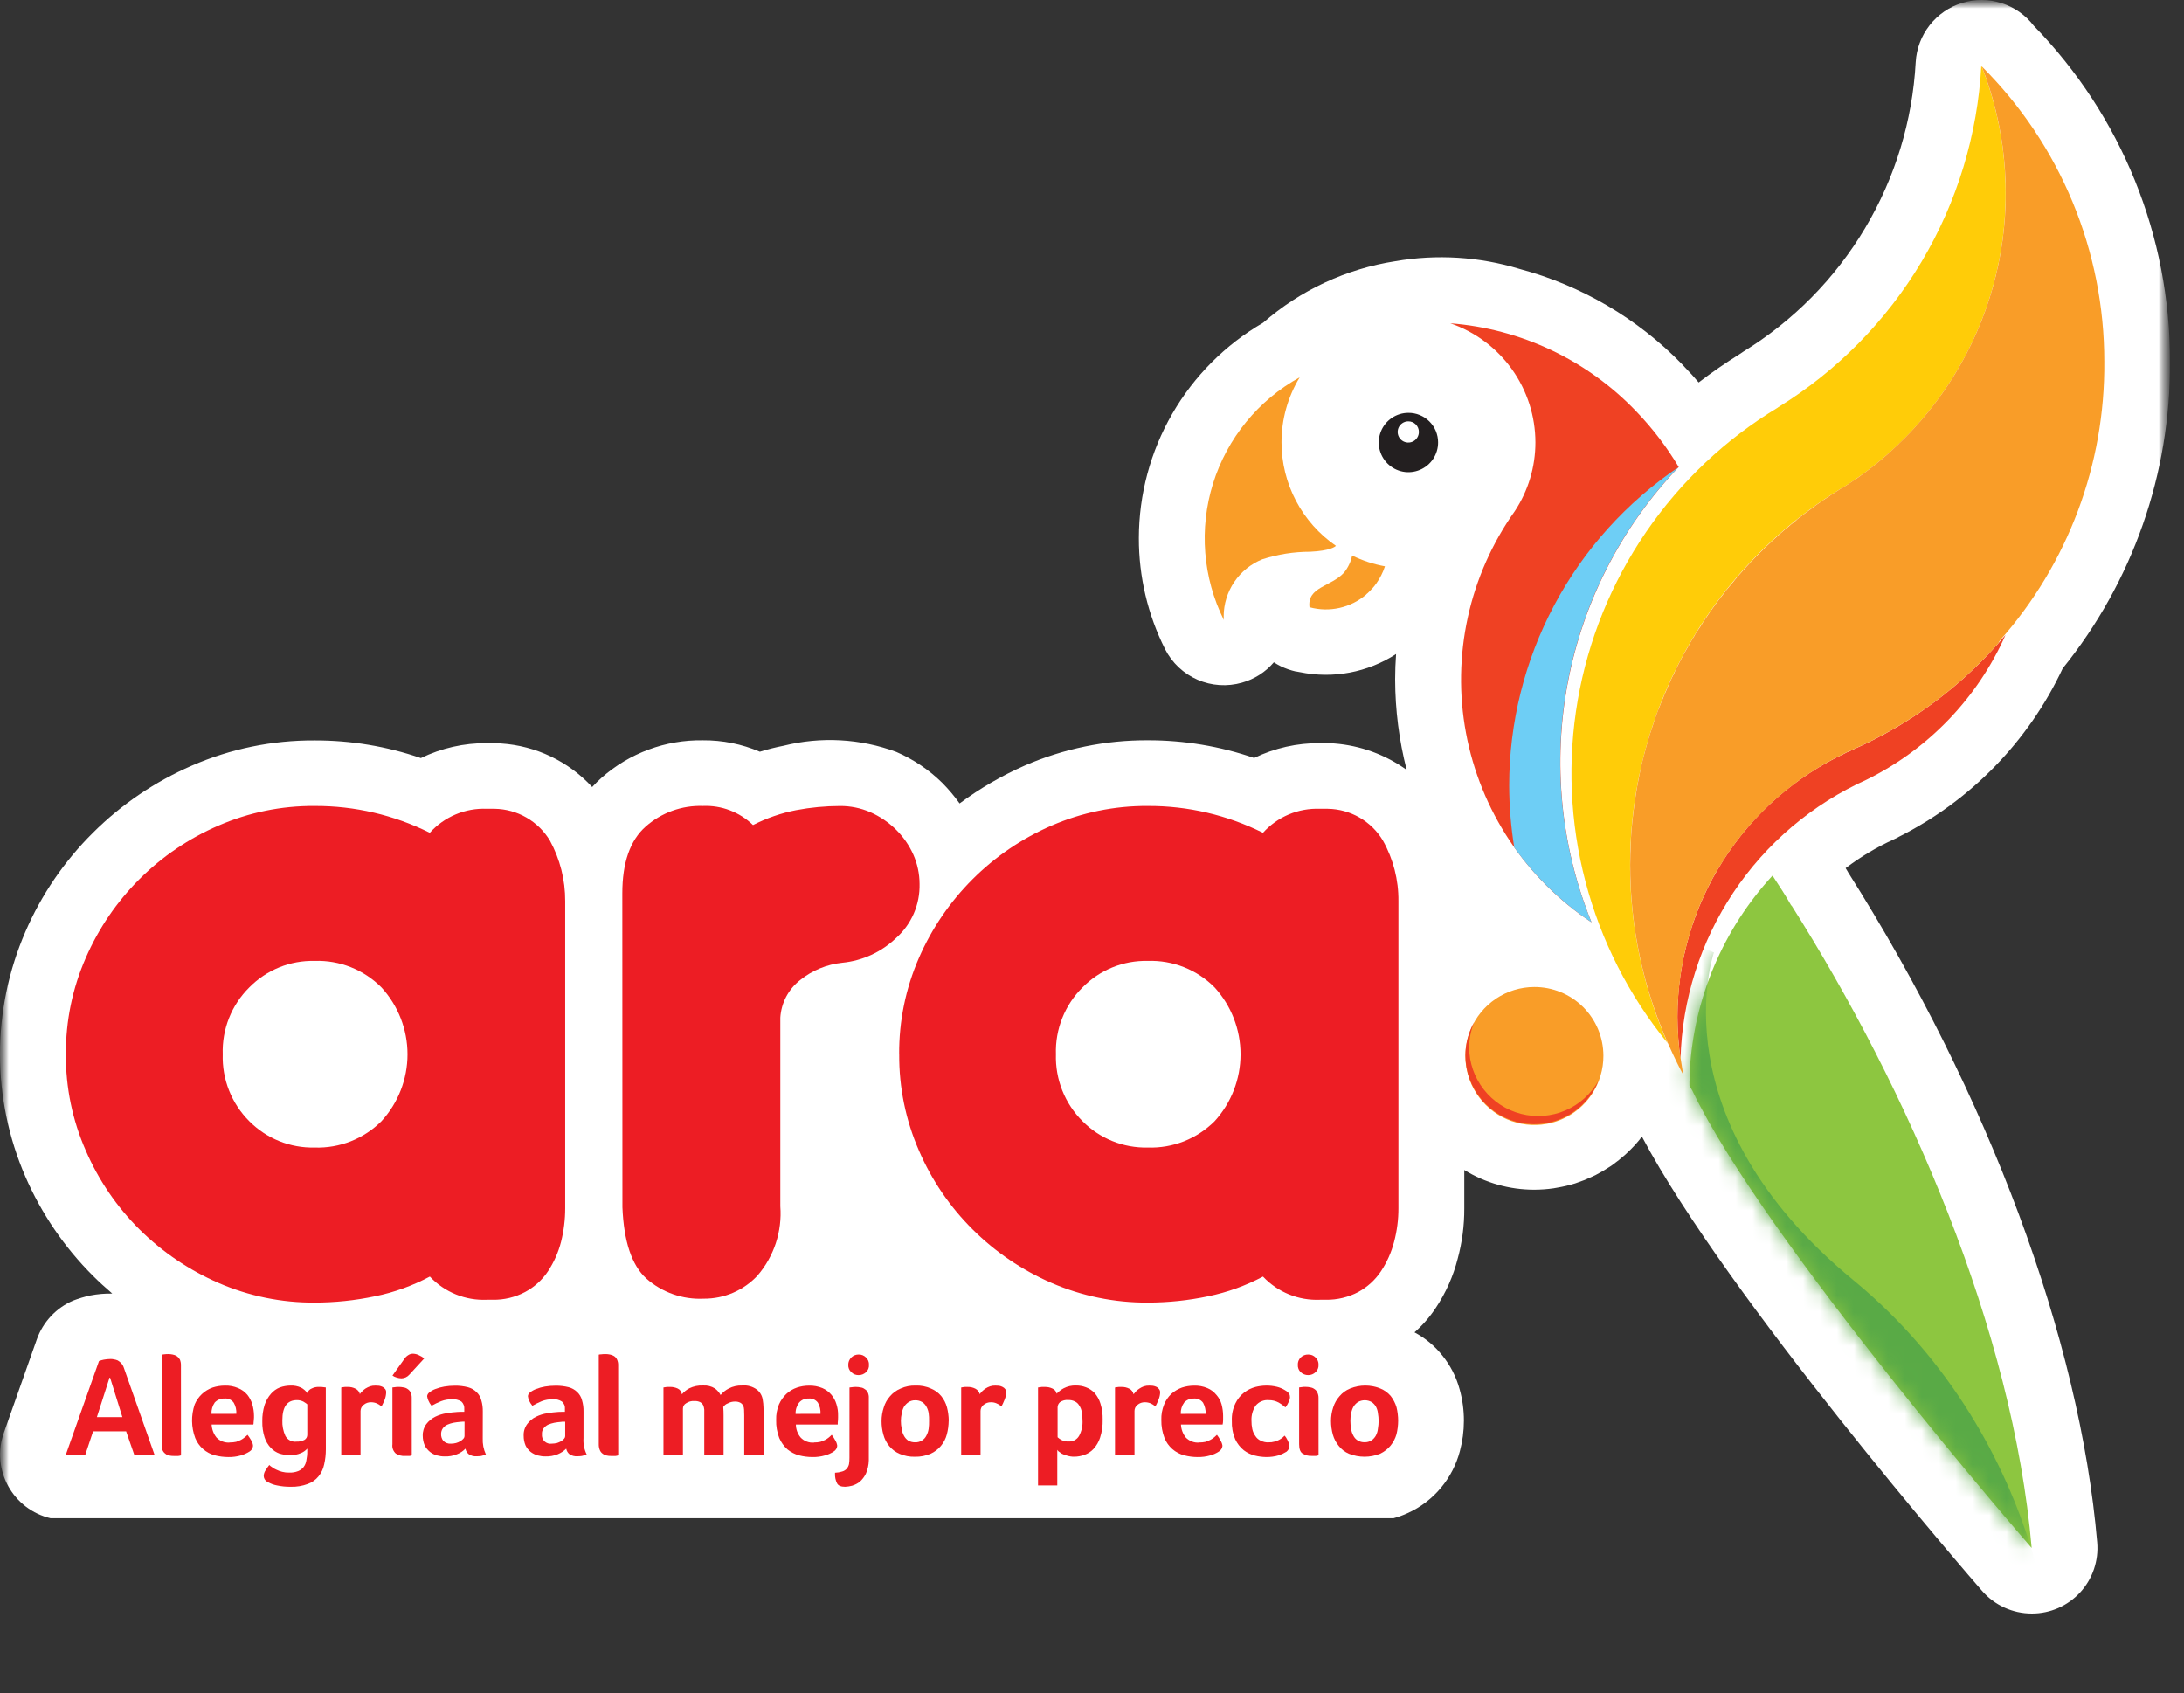
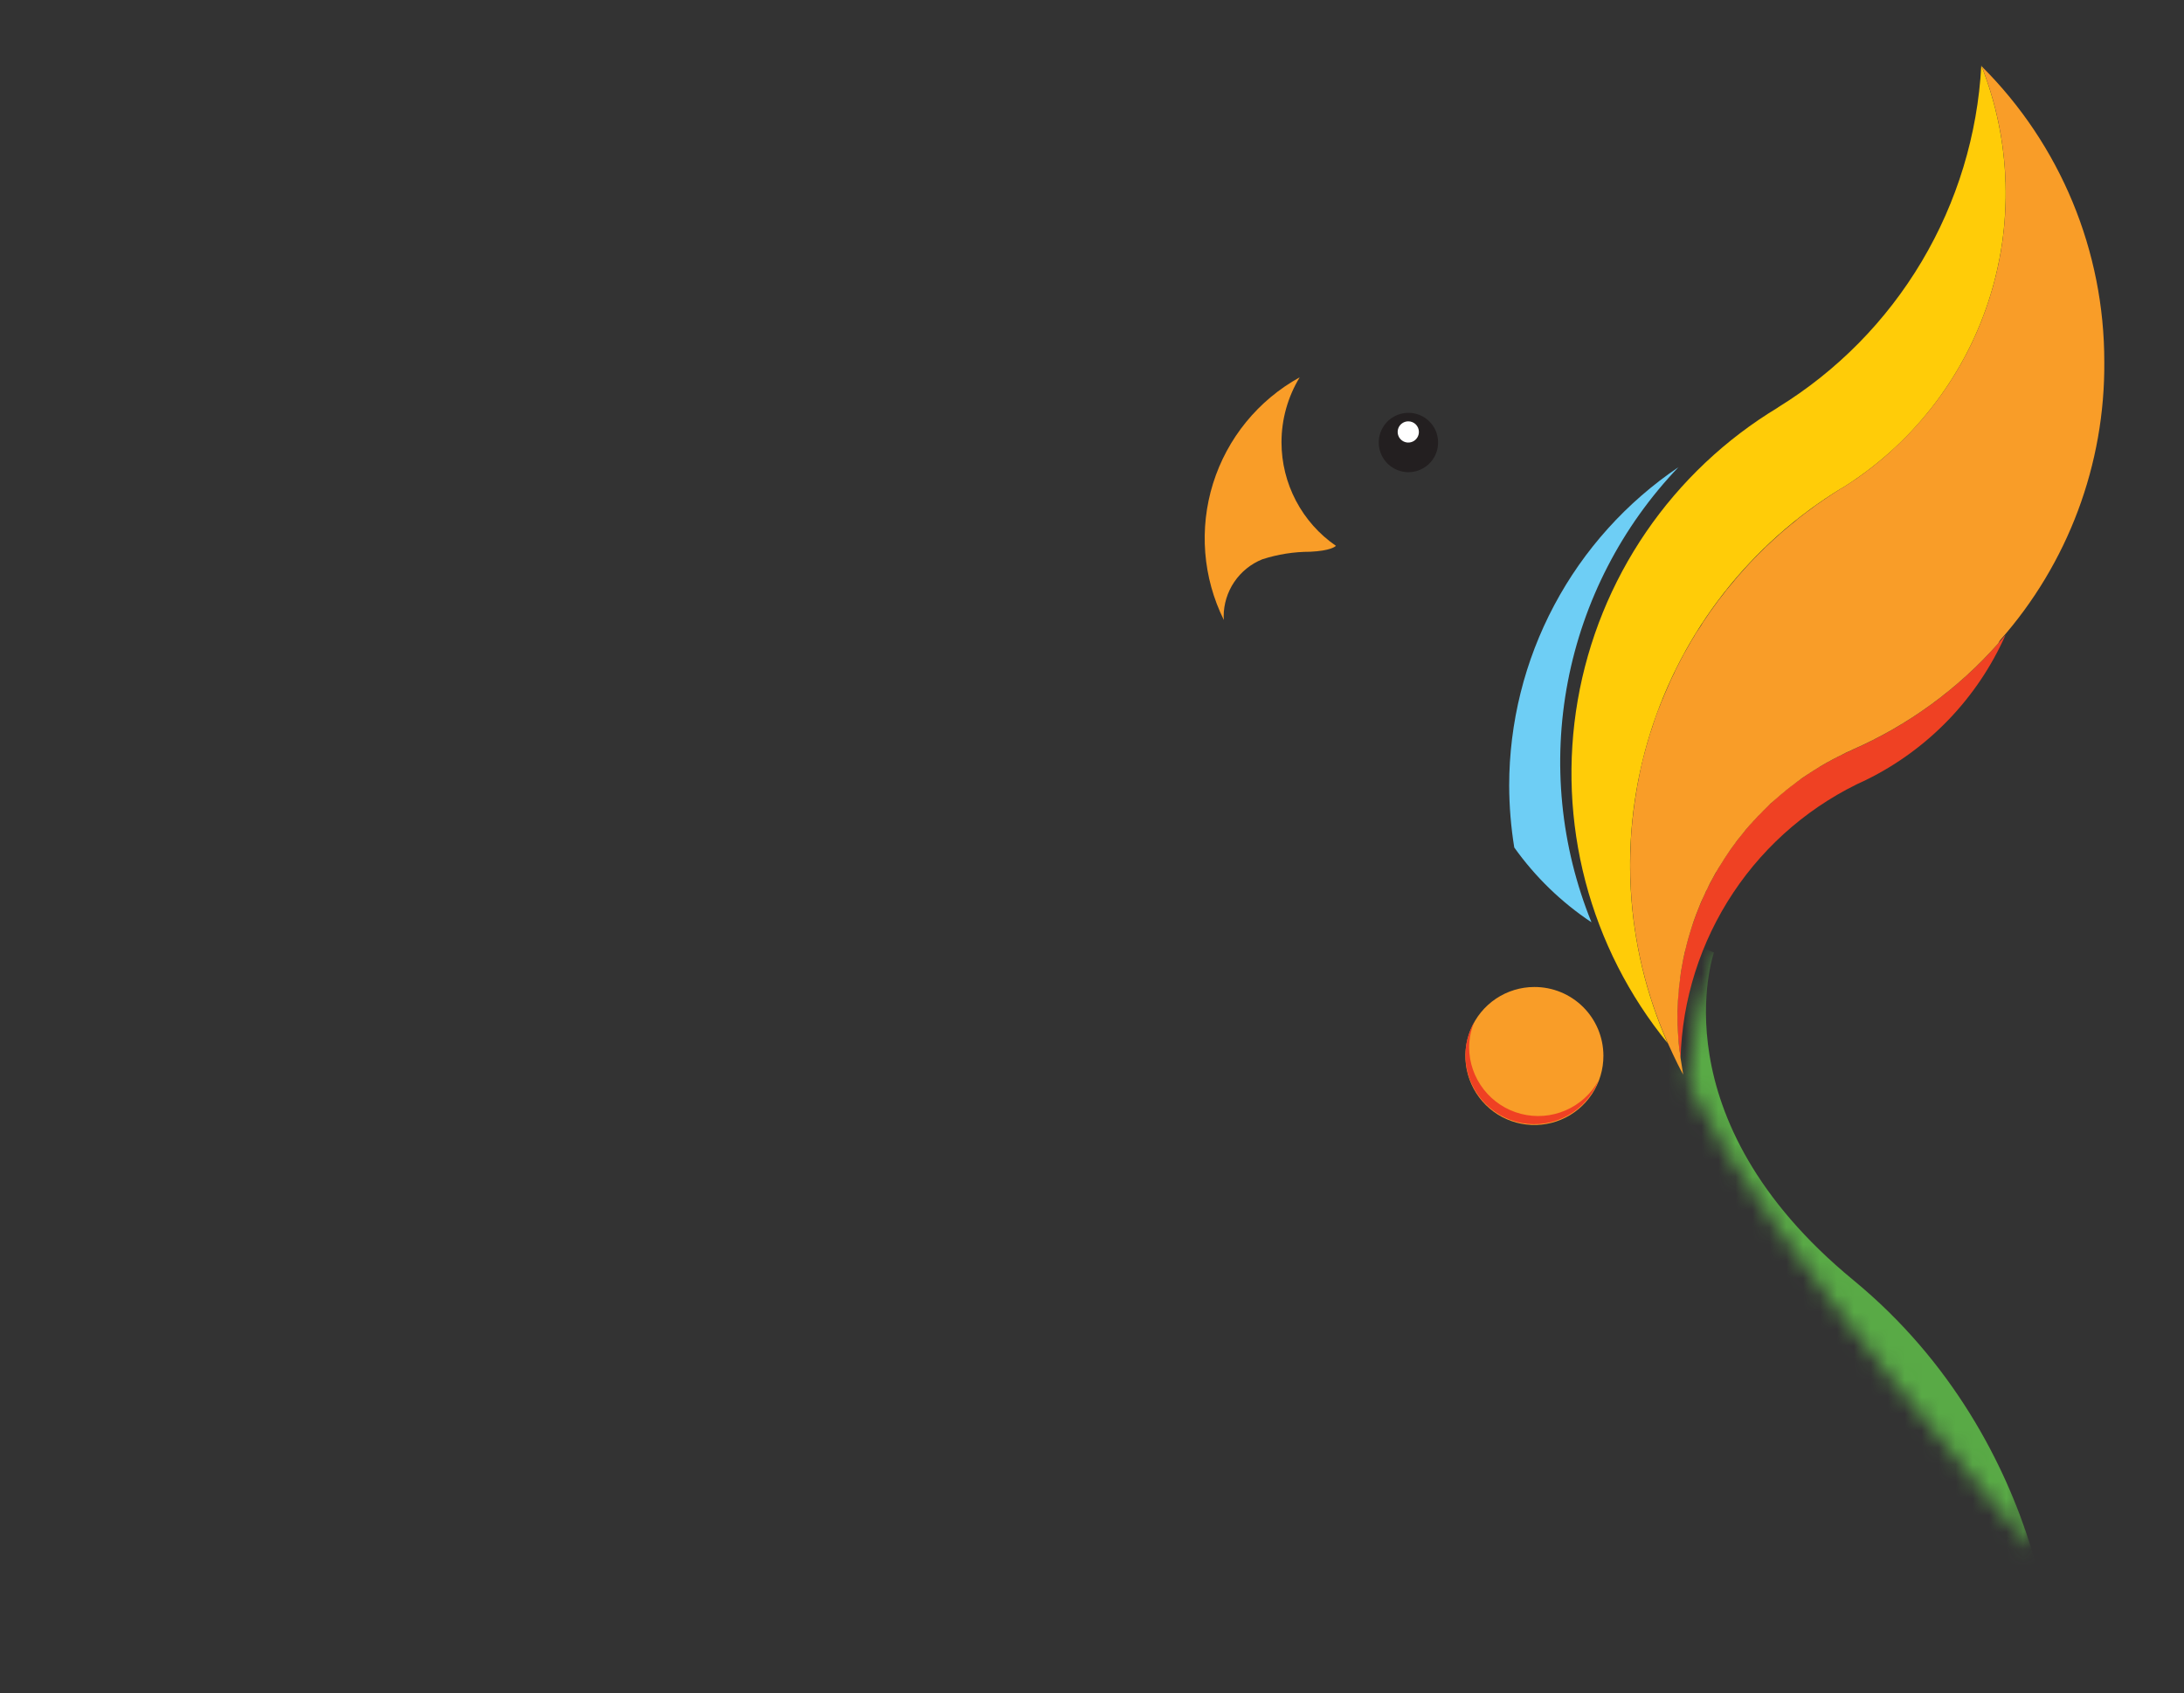
<svg xmlns="http://www.w3.org/2000/svg" width="129" height="100" viewBox="0 0 129 100" fill="none">
  <rect x="0" y="0" width="129" height="100" fill="#333333" stroke="none" />
  <g clip-path="url(#clip0_945_7978)">
    <mask id="mask0_945_7978" style="mask-type:luminance" maskUnits="userSpaceOnUse" x="0" y="0" width="129" height="100">
      <path d="M128.169 0H0V100H128.169V0Z" fill="white" />
    </mask>
    <g mask="url(#mask0_945_7978)">
      <mask id="mask1_945_7978" style="mask-type:luminance" maskUnits="userSpaceOnUse" x="0" y="0" width="129" height="100">
-         <path d="M128.169 0H0V100H128.169V0Z" fill="white" />
-       </mask>
+         </mask>
      <g mask="url(#mask1_945_7978)">
        <path d="M109.142 51.49C109.098 51.422 109.051 51.348 109.013 51.278C109.898 50.608 110.853 50.038 111.862 49.577C111.967 49.533 112.068 49.481 112.165 49.423C116.41 47.285 119.815 43.785 121.834 39.482C125.974 34.357 128.213 27.957 128.17 21.37C128.191 13.957 125.304 6.831 120.128 1.524C119.645 0.894 118.98 0.426 118.224 0.185C117.467 -0.057 116.654 -0.062 115.895 0.172C115.136 0.405 114.466 0.866 113.976 1.491C113.486 2.116 113.199 2.876 113.153 3.669C112.964 7.131 111.939 10.496 110.164 13.475C108.39 16.454 105.92 18.958 102.965 20.773C102.899 20.817 102.826 20.864 102.764 20.909C101.918 21.437 101.11 21.995 100.333 22.591C100.078 22.287 99.806 21.986 99.504 21.679C99.457 21.622 99.407 21.567 99.354 21.515C96.716 18.803 93.393 16.855 89.737 15.88C87.368 15.161 84.864 15.006 82.424 15.427C79.525 15.874 76.813 17.135 74.604 19.065C72.376 20.358 70.525 22.213 69.238 24.445C67.951 26.676 67.271 29.206 67.267 31.783C67.263 34.063 67.795 36.312 68.819 38.35C69.23 39.154 69.907 39.79 70.735 40.15C71.563 40.51 72.491 40.57 73.359 40.322C74.092 40.118 74.748 39.699 75.241 39.12C75.372 39.205 75.507 39.282 75.647 39.352C75.93 39.488 76.228 39.592 76.534 39.662V39.657C76.617 39.674 76.699 39.687 76.772 39.7C78.734 40.106 80.778 39.722 82.46 38.632C82.424 39.133 82.405 39.63 82.405 40.136C82.409 41.937 82.638 43.731 83.086 45.476C81.832 44.574 80.354 44.034 78.814 43.915C78.69 43.903 78.566 43.896 78.441 43.896H77.971C76.622 43.883 75.29 44.182 74.076 44.77C72.056 44.075 69.934 43.722 67.797 43.726C65.299 43.713 62.824 44.221 60.532 45.217C59.168 45.817 57.876 46.569 56.68 47.457C56.373 47.028 56.032 46.624 55.661 46.248C54.876 45.473 53.954 44.851 52.941 44.413C50.81 43.624 48.491 43.497 46.286 44.048C45.812 44.14 45.343 44.258 44.882 44.402C43.817 43.947 42.67 43.717 41.513 43.727C39.314 43.693 37.181 44.481 35.533 45.938C35.338 46.111 35.153 46.295 34.977 46.488C33.581 44.971 31.655 44.05 29.598 43.915C29.473 43.903 29.343 43.896 29.218 43.896H28.757C27.407 43.885 26.073 44.187 24.859 44.777C22.84 44.081 20.72 43.729 18.585 43.734C16.088 43.72 13.616 44.228 11.328 45.225C9.153 46.169 7.174 47.512 5.494 49.185C3.8 50.863 2.444 52.85 1.499 55.039C0.51 57.321 0 59.782 0 62.269C0 64.756 0.51 67.217 1.499 69.499C2.446 71.682 3.797 73.666 5.481 75.348C5.851 75.72 6.243 76.071 6.631 76.407C6.196 76.399 5.761 76.436 5.334 76.518C4.99 76.593 4.652 76.694 4.323 76.82C3.827 77.033 3.38 77.346 3.011 77.74C2.642 78.133 2.358 78.598 2.177 79.107L0.227 84.634C0.046 85.146 -0.024 85.69 0.02 86.23C0.063 86.771 0.22 87.296 0.481 87.772C0.741 88.248 1.099 88.663 1.53 88.992C1.962 89.32 2.458 89.554 2.986 89.678H82.309C82.594 89.601 82.873 89.5 83.141 89.377C83.912 89.031 84.592 88.51 85.129 87.858C85.645 87.233 86.019 86.504 86.227 85.721C86.385 85.135 86.466 84.53 86.466 83.922C86.468 83.3 86.385 82.68 86.219 82.081C86.02 81.336 85.664 80.641 85.176 80.044C84.73 79.49 84.177 79.031 83.548 78.698C84.032 78.273 84.456 77.785 84.81 77.247C85.399 76.362 85.835 75.385 86.098 74.355C86.362 73.383 86.494 72.38 86.489 71.372V69.109C87.735 69.874 89.169 70.276 90.631 70.273C91.008 70.272 91.385 70.245 91.759 70.191C91.837 70.181 91.914 70.168 91.99 70.15C92.343 70.091 92.691 70.009 93.032 69.903L93.167 69.855C93.455 69.761 93.736 69.648 94.009 69.517C94.091 69.483 94.162 69.444 94.24 69.41C94.555 69.247 94.86 69.067 95.155 68.87C95.181 68.852 95.212 68.83 95.237 68.812C95.499 68.624 95.751 68.422 95.991 68.207C96.033 68.172 96.073 68.134 96.111 68.094C96.384 67.842 96.637 67.57 96.87 67.281C96.881 67.267 96.887 67.242 96.9 67.231C96.925 67.202 96.952 67.167 96.982 67.138C101.972 76.57 116.434 93.237 117.07 93.964C117.436 94.386 117.888 94.724 118.395 94.955C118.903 95.186 119.454 95.306 120.012 95.305C120.548 95.307 121.079 95.196 121.571 94.981C122.062 94.766 122.503 94.451 122.867 94.057C123.23 93.662 123.507 93.196 123.68 92.688C123.853 92.18 123.919 91.642 123.873 91.108C122.843 79.087 117.472 64.652 109.141 51.494" fill="white" />
        <path d="M3.893 62.274C3.879 60.316 4.278 58.377 5.064 56.584C6.587 53.077 9.389 50.281 12.9 48.767C14.694 47.987 16.631 47.592 18.587 47.606C20.946 47.596 23.275 48.139 25.386 49.191C25.81 48.72 26.332 48.349 26.916 48.104C27.499 47.859 28.13 47.746 28.762 47.773H29.219C29.877 47.783 30.522 47.961 31.093 48.289C31.663 48.617 32.141 49.085 32.48 49.649C33.079 50.747 33.39 51.979 33.384 53.23V71.369C33.385 72.039 33.302 72.706 33.137 73.356C32.979 73.973 32.718 74.559 32.367 75.091C32.025 75.603 31.562 76.022 31.019 76.313C30.429 76.626 29.769 76.784 29.102 76.772H28.765C28.137 76.8 27.51 76.693 26.927 76.456C26.344 76.22 25.82 75.86 25.389 75.402C24.372 75.944 23.282 76.337 22.153 76.566C20.98 76.814 19.784 76.938 18.585 76.939C16.63 76.951 14.694 76.555 12.901 75.776C11.167 75.021 9.587 73.952 8.242 72.621C6.895 71.282 5.817 69.698 5.064 67.955C4.278 66.165 3.878 64.229 3.891 62.274M13.156 62.274C13.133 63.005 13.26 63.733 13.53 64.413C13.8 65.093 14.206 65.71 14.725 66.227C15.228 66.735 15.831 67.135 16.495 67.403C17.159 67.67 17.87 67.799 18.586 67.782C19.315 67.807 20.041 67.681 20.719 67.414C21.398 67.146 22.014 66.742 22.53 66.227C23.52 65.149 24.07 63.738 24.07 62.275C24.07 60.811 23.52 59.401 22.53 58.323C22.015 57.804 21.4 57.398 20.721 57.128C20.043 56.859 19.316 56.732 18.586 56.757C17.869 56.74 17.157 56.87 16.493 57.139C15.829 57.409 15.227 57.812 14.725 58.323C14.205 58.837 13.797 59.454 13.527 60.134C13.257 60.814 13.131 61.543 13.156 62.274Z" fill="#ED1D24" />
        <path d="M36.758 52.776C36.758 50.955 37.214 49.64 38.137 48.823C39.066 48.001 40.273 47.566 41.512 47.605C42.057 47.582 42.601 47.669 43.111 47.863C43.621 48.057 44.086 48.353 44.477 48.733C45.281 48.321 46.138 48.026 47.025 47.854C47.881 47.692 48.751 47.61 49.623 47.608C50.232 47.605 50.836 47.728 51.395 47.968C51.96 48.215 52.475 48.563 52.915 48.995C53.347 49.419 53.697 49.921 53.945 50.474C54.186 51.019 54.312 51.608 54.315 52.204C54.33 52.809 54.213 53.409 53.972 53.964C53.73 54.519 53.371 55.014 52.918 55.415C52.054 56.239 50.939 56.75 49.751 56.866C48.84 56.961 47.976 57.316 47.262 57.889C46.92 58.155 46.639 58.49 46.437 58.872C46.235 59.255 46.117 59.676 46.09 60.108V71.25C46.146 71.988 46.056 72.73 45.824 73.433C45.592 74.136 45.224 74.786 44.74 75.347C44.335 75.78 43.844 76.124 43.299 76.359C42.754 76.593 42.166 76.712 41.572 76.708C40.327 76.769 39.107 76.342 38.173 75.516C37.307 74.724 36.846 73.316 36.764 71.308L36.758 52.776Z" fill="#ED1D24" />
        <path d="M53.11 62.274C53.096 60.316 53.494 58.378 54.276 56.584C55.801 53.08 58.6 50.286 62.107 48.767C63.903 47.989 65.841 47.593 67.797 47.606C70.157 47.596 72.486 48.139 74.598 49.191C75.021 48.721 75.542 48.351 76.124 48.106C76.706 47.861 77.335 47.748 77.966 47.773H78.431C79.088 47.783 79.732 47.961 80.301 48.289C80.87 48.617 81.346 49.085 81.683 49.649C82.296 50.742 82.612 51.977 82.599 53.23V71.369C82.601 72.04 82.514 72.707 82.342 73.356C82.181 73.972 81.92 74.559 81.568 75.091C81.228 75.6 80.769 76.02 80.231 76.313C79.641 76.624 78.983 76.782 78.316 76.772H77.967C77.34 76.799 76.715 76.691 76.134 76.454C75.552 76.218 75.029 75.859 74.599 75.402C73.582 75.943 72.493 76.335 71.366 76.566C70.191 76.814 68.993 76.938 67.793 76.939C65.836 76.95 63.899 76.554 62.104 75.776C60.37 75.023 58.792 73.953 57.452 72.621C56.104 71.284 55.026 69.7 54.276 67.955C53.495 66.164 53.098 64.228 53.113 62.274M62.369 62.274C62.347 63.005 62.475 63.733 62.745 64.413C63.016 65.093 63.422 65.71 63.941 66.227C64.444 66.735 65.046 67.135 65.709 67.402C66.372 67.67 67.083 67.799 67.798 67.782C68.527 67.806 69.253 67.681 69.932 67.414C70.61 67.146 71.226 66.742 71.742 66.227C72.727 65.146 73.273 63.737 73.273 62.275C73.273 60.812 72.727 59.403 71.742 58.323C71.228 57.804 70.612 57.398 69.933 57.128C69.255 56.859 68.528 56.732 67.798 56.757C67.082 56.74 66.371 56.87 65.707 57.14C65.044 57.409 64.442 57.812 63.941 58.323C63.421 58.838 63.013 59.454 62.743 60.134C62.472 60.814 62.345 61.542 62.369 62.274Z" fill="#ED1D24" />
        <path d="M7.926 85.918L7.45 84.546H5.498L5.041 85.918H3.891L5.848 80.392C5.941 80.356 6.036 80.329 6.134 80.31C6.262 80.287 6.391 80.274 6.521 80.272C6.59 80.27 6.659 80.277 6.727 80.292C6.805 80.304 6.881 80.326 6.954 80.357C7.028 80.401 7.096 80.454 7.156 80.516C7.227 80.595 7.281 80.688 7.314 80.788L9.122 85.914L7.926 85.918ZM6.486 81.323L5.722 83.706H7.229L6.486 81.323Z" fill="#ED1D24" />
        <path d="M10.691 85.963C10.637 85.982 10.582 85.994 10.526 85.999H10.267C10.173 86.001 10.079 85.992 9.988 85.971C9.904 85.956 9.825 85.918 9.761 85.861C9.687 85.807 9.63 85.733 9.597 85.648C9.559 85.539 9.543 85.424 9.548 85.309V80.016C9.593 80.005 9.638 79.999 9.684 79.997C9.766 79.986 9.848 79.981 9.931 79.981C10.02 79.98 10.109 79.989 10.196 80.008C10.284 80.023 10.367 80.055 10.443 80.102C10.518 80.155 10.58 80.224 10.625 80.304C10.668 80.412 10.69 80.527 10.687 80.643L10.691 85.963Z" fill="#ED1D24" />
        <path d="M13.582 85.2C13.706 85.202 13.829 85.19 13.95 85.164C14.047 85.13 14.143 85.091 14.236 85.047C14.313 85.006 14.385 84.957 14.451 84.9C14.511 84.855 14.568 84.805 14.621 84.751C14.701 84.856 14.774 84.966 14.839 85.08C14.9 85.176 14.936 85.286 14.946 85.399C14.941 85.468 14.918 85.535 14.882 85.594C14.845 85.653 14.795 85.703 14.736 85.739C14.581 85.837 14.413 85.913 14.237 85.965C13.989 86.036 13.732 86.07 13.475 86.064C13.212 86.062 12.95 86.028 12.696 85.963C12.435 85.895 12.194 85.767 11.992 85.589C11.789 85.412 11.632 85.189 11.531 84.939C11.293 84.302 11.282 83.602 11.499 82.957C11.596 82.726 11.74 82.517 11.923 82.345C12.107 82.173 12.324 82.042 12.561 81.959C12.791 81.885 13.03 81.847 13.272 81.845C13.542 81.835 13.812 81.885 14.061 81.991C14.274 82.076 14.462 82.212 14.609 82.387C14.743 82.554 14.843 82.746 14.903 82.951C14.967 83.168 15.001 83.394 15.002 83.62V83.736C15.003 83.785 15 83.834 14.992 83.882C14.985 83.929 14.98 83.977 14.978 84.024C14.982 84.063 14.977 84.103 14.963 84.141H12.499C12.512 84.418 12.611 84.686 12.782 84.905C12.885 85.013 13.01 85.095 13.149 85.147C13.289 85.199 13.438 85.219 13.586 85.205M13.959 83.511C13.974 83.282 13.921 83.053 13.805 82.854C13.743 82.767 13.659 82.699 13.561 82.656C13.464 82.612 13.357 82.596 13.251 82.607C13.145 82.604 13.04 82.623 12.941 82.664C12.844 82.705 12.755 82.766 12.683 82.844C12.548 83.04 12.48 83.275 12.49 83.513L13.959 83.511Z" fill="#ED1D24" />
        <path d="M19.246 85.607C19.247 85.91 19.213 86.211 19.145 86.505C19.092 86.763 18.977 87.004 18.811 87.207C18.644 87.413 18.423 87.568 18.173 87.656C17.856 87.773 17.52 87.829 17.182 87.82C16.903 87.824 16.625 87.797 16.352 87.738C16.172 87.703 15.998 87.641 15.838 87.552C15.748 87.514 15.673 87.447 15.625 87.362C15.593 87.302 15.576 87.236 15.577 87.168C15.583 87.057 15.618 86.948 15.68 86.855C15.749 86.744 15.824 86.637 15.904 86.533C15.955 86.584 16.013 86.628 16.075 86.665C16.153 86.726 16.239 86.775 16.331 86.813C16.439 86.867 16.552 86.908 16.669 86.936C16.803 86.97 16.941 86.985 17.08 86.982C17.261 86.99 17.441 86.96 17.61 86.894C17.739 86.843 17.853 86.758 17.938 86.647C18.023 86.531 18.077 86.394 18.096 86.251C18.133 86.075 18.151 85.896 18.148 85.717V85.566C18.046 85.682 17.917 85.772 17.773 85.83C17.566 85.919 17.341 85.96 17.116 85.95C16.911 85.949 16.707 85.918 16.511 85.859C16.316 85.789 16.14 85.675 15.998 85.525C15.831 85.35 15.706 85.139 15.631 84.91C15.532 84.603 15.485 84.282 15.493 83.96C15.486 83.628 15.532 83.297 15.631 82.98C15.711 82.74 15.838 82.518 16.004 82.327C16.148 82.162 16.328 82.034 16.531 81.953C16.733 81.882 16.946 81.845 17.161 81.843C17.375 81.835 17.587 81.876 17.782 81.964C17.929 82.041 18.056 82.151 18.154 82.286C18.174 82.224 18.207 82.168 18.252 82.121C18.297 82.075 18.351 82.039 18.411 82.016C18.542 81.95 18.687 81.918 18.833 81.923H18.977C19.027 81.932 19.074 81.933 19.111 81.939L19.243 81.955L19.246 85.607ZM16.677 83.895C16.664 84.213 16.726 84.529 16.858 84.819C16.922 84.933 17.018 85.027 17.135 85.086C17.252 85.146 17.385 85.169 17.515 85.152C17.679 85.16 17.841 85.124 17.986 85.047C18.037 85.015 18.079 84.971 18.108 84.918C18.137 84.865 18.151 84.806 18.15 84.746V82.95C18.078 82.891 18.001 82.838 17.921 82.791C17.803 82.732 17.672 82.701 17.54 82.702C16.959 82.702 16.677 83.097 16.677 83.895Z" fill="#ED1D24" />
        <path d="M21.253 82.349C21.291 82.287 21.338 82.232 21.392 82.184C21.451 82.122 21.516 82.067 21.587 82.02C21.673 81.967 21.763 81.923 21.857 81.888C21.96 81.856 22.068 81.841 22.177 81.844C22.244 81.844 22.319 81.85 22.393 81.855C22.464 81.868 22.533 81.891 22.598 81.922C22.659 81.955 22.712 82 22.755 82.055C22.794 82.11 22.812 82.177 22.808 82.245C22.804 82.389 22.776 82.532 22.725 82.667C22.669 82.805 22.607 82.94 22.537 83.072C22.45 83.003 22.355 82.943 22.254 82.895C22.147 82.85 22.032 82.827 21.916 82.828C21.757 82.823 21.601 82.877 21.48 82.98C21.424 83.022 21.378 83.076 21.346 83.138C21.314 83.2 21.297 83.269 21.295 83.339V85.918H20.156V81.957L20.254 81.94C20.291 81.934 20.33 81.934 20.376 81.924H20.534C20.697 81.919 20.858 81.955 21.002 82.03C21.065 82.061 21.121 82.106 21.165 82.161C21.209 82.216 21.241 82.281 21.257 82.349" fill="#ED1D24" />
        <path d="M24.321 85.962C24.275 85.982 24.227 85.994 24.178 85.998H23.918C23.73 86.009 23.543 85.96 23.383 85.86C23.306 85.792 23.247 85.706 23.211 85.61C23.175 85.514 23.164 85.411 23.178 85.309V81.955C23.178 81.955 23.235 81.948 23.314 81.94C23.395 81.925 23.478 81.92 23.561 81.922C23.653 81.923 23.746 81.933 23.837 81.952C23.926 81.963 24.011 81.998 24.083 82.052C24.157 82.101 24.216 82.168 24.254 82.248C24.302 82.354 24.324 82.471 24.319 82.587L24.321 85.962ZM24.178 81.197C24.119 81.265 24.047 81.32 23.965 81.357C23.884 81.395 23.795 81.415 23.705 81.415C23.611 81.412 23.518 81.396 23.428 81.366C23.34 81.343 23.256 81.303 23.182 81.25L23.878 80.274C23.938 80.18 24.02 80.1 24.115 80.042C24.203 79.983 24.307 79.954 24.413 79.96C24.531 79.966 24.647 79.997 24.752 80.052C24.861 80.101 24.965 80.163 25.059 80.237L24.178 81.197Z" fill="#ED1D24" />
        <path d="M28.513 84.947C28.498 85.279 28.561 85.61 28.699 85.913C28.609 85.948 28.516 85.977 28.422 85.999C28.331 86.012 28.238 86.018 28.146 86.018C27.987 86.029 27.828 85.988 27.695 85.9C27.588 85.818 27.516 85.699 27.491 85.567C27.353 85.711 27.184 85.823 26.998 85.895C26.764 85.992 26.512 86.037 26.259 86.026C26.107 86.027 25.957 86.007 25.811 85.967C25.662 85.927 25.522 85.857 25.4 85.762C25.271 85.658 25.164 85.528 25.087 85.381C25.01 85.199 24.97 85.004 24.97 84.806C24.96 84.558 25.035 84.314 25.183 84.114C25.322 83.933 25.5 83.787 25.704 83.685C25.915 83.581 26.141 83.51 26.374 83.476C26.593 83.438 26.814 83.412 27.037 83.399C27.108 83.393 27.171 83.393 27.233 83.393H27.423V83.239C27.431 83.156 27.421 83.072 27.391 82.993C27.362 82.915 27.315 82.844 27.254 82.787C27.085 82.683 26.888 82.635 26.691 82.65C26.472 82.648 26.255 82.688 26.051 82.766C25.858 82.844 25.67 82.934 25.489 83.036C25.411 82.941 25.348 82.834 25.3 82.721C25.265 82.64 25.241 82.555 25.229 82.468C25.234 82.424 25.248 82.383 25.27 82.345C25.292 82.308 25.322 82.275 25.357 82.25C25.466 82.162 25.59 82.092 25.721 82.045C25.891 81.981 26.066 81.933 26.245 81.902C26.45 81.868 26.657 81.851 26.865 81.85C27.124 81.846 27.382 81.877 27.633 81.94C27.826 81.989 28.002 82.087 28.145 82.225C28.282 82.356 28.38 82.524 28.428 82.708C28.492 82.927 28.522 83.155 28.516 83.383L28.513 84.947ZM27.439 83.975H27.32C27.277 83.974 27.234 83.977 27.191 83.985C27.059 83.996 26.92 84.013 26.78 84.038C26.655 84.064 26.533 84.103 26.416 84.154C26.313 84.203 26.224 84.276 26.156 84.367C26.086 84.468 26.05 84.589 26.053 84.712C26.05 84.855 26.096 84.995 26.185 85.108C26.244 85.167 26.315 85.212 26.393 85.24C26.471 85.269 26.555 85.28 26.637 85.273C26.738 85.273 26.839 85.26 26.936 85.235C27.025 85.211 27.109 85.175 27.188 85.128C27.257 85.088 27.319 85.038 27.372 84.979C27.41 84.94 27.432 84.889 27.437 84.835L27.439 83.975Z" fill="#ED1D24" />
        <path d="M34.465 84.947C34.442 85.28 34.507 85.613 34.654 85.913C34.56 85.947 34.465 85.976 34.368 85.999C34.28 86.011 34.191 86.018 34.102 86.018C33.94 86.029 33.779 85.988 33.642 85.9C33.538 85.817 33.468 85.698 33.444 85.567C33.303 85.707 33.136 85.819 32.951 85.895C32.719 85.99 32.47 86.034 32.219 86.026C32.064 86.027 31.909 86.007 31.759 85.967C31.611 85.924 31.471 85.855 31.348 85.762C31.219 85.66 31.114 85.529 31.043 85.381C30.967 85.199 30.929 85.003 30.931 84.806C30.919 84.558 30.993 84.314 31.14 84.114C31.275 83.931 31.452 83.784 31.657 83.685C31.869 83.581 32.095 83.51 32.328 83.476C32.548 83.437 32.769 83.411 32.992 83.398C33.055 83.393 33.125 83.393 33.192 83.393H33.367V83.239C33.377 83.155 33.366 83.07 33.336 82.991C33.305 82.912 33.256 82.842 33.192 82.786C33.028 82.681 32.833 82.633 32.638 82.65C32.418 82.648 32.2 82.687 31.994 82.766C31.806 82.845 31.622 82.935 31.445 83.036C31.365 82.941 31.298 82.835 31.246 82.721C31.213 82.64 31.192 82.555 31.181 82.468C31.184 82.424 31.197 82.382 31.218 82.345C31.239 82.307 31.268 82.275 31.304 82.25C31.415 82.162 31.539 82.093 31.671 82.044C31.84 81.98 32.015 81.932 32.194 81.901C32.399 81.868 32.607 81.85 32.816 81.85C33.076 81.847 33.335 81.878 33.588 81.94C33.778 81.991 33.952 82.088 34.093 82.224C34.231 82.356 34.329 82.523 34.376 82.707C34.441 82.926 34.472 83.154 34.466 83.383L34.465 84.947ZM33.384 83.976H33.27C33.229 83.974 33.188 83.978 33.148 83.986C33.011 83.997 32.872 84.014 32.738 84.038C32.609 84.064 32.484 84.103 32.365 84.155C32.265 84.207 32.177 84.279 32.108 84.368C32.035 84.467 32.001 84.589 32.011 84.712C32.002 84.79 32.011 84.869 32.037 84.942C32.064 85.016 32.107 85.082 32.163 85.137C32.22 85.191 32.288 85.231 32.363 85.254C32.438 85.278 32.517 85.284 32.594 85.272C32.698 85.27 32.801 85.258 32.902 85.234C32.987 85.206 33.069 85.17 33.148 85.127C33.214 85.087 33.272 85.037 33.323 84.978C33.359 84.939 33.381 84.888 33.384 84.834V83.976Z" fill="#ED1D24" />
        <path d="M36.515 85.963C36.464 85.982 36.411 85.994 36.357 85.999H36.095C36.005 86.002 35.914 85.992 35.827 85.971C35.741 85.954 35.661 85.916 35.593 85.861C35.518 85.807 35.461 85.733 35.428 85.648C35.385 85.54 35.364 85.425 35.367 85.309V80.016C35.412 80.003 35.458 79.996 35.504 79.997C35.586 79.987 35.668 79.981 35.75 79.981C35.843 79.98 35.936 79.989 36.026 80.008C36.114 80.023 36.197 80.055 36.273 80.102C36.348 80.152 36.408 80.222 36.446 80.304C36.494 80.41 36.517 80.526 36.512 80.643L36.515 85.963Z" fill="#ED1D24" />
        <path d="M40.338 85.916H39.188V81.956L39.289 81.94C39.321 81.934 39.354 81.933 39.403 81.923H39.567C39.727 81.919 39.885 81.951 40.03 82.019C40.096 82.049 40.154 82.097 40.197 82.156C40.24 82.215 40.267 82.284 40.276 82.357C40.399 82.212 40.549 82.092 40.717 82.004C40.968 81.882 41.245 81.826 41.523 81.839C41.77 81.821 42.017 81.882 42.228 82.014C42.368 82.115 42.482 82.247 42.562 82.4C42.696 82.24 42.861 82.109 43.047 82.014C43.291 81.889 43.562 81.829 43.835 81.839C44.148 81.81 44.461 81.898 44.713 82.086C44.901 82.236 45.023 82.454 45.053 82.693C45.077 82.83 45.091 82.969 45.095 83.109C45.101 83.262 45.109 83.409 45.109 83.557V85.916H43.959V83.608C43.959 83.482 43.95 83.375 43.95 83.27C43.948 83.182 43.929 83.094 43.894 83.013C43.85 82.944 43.789 82.888 43.716 82.849C43.619 82.803 43.511 82.782 43.404 82.787C43.26 82.787 43.119 82.823 42.993 82.892C42.88 82.932 42.784 83.008 42.72 83.109C42.734 83.273 42.738 83.437 42.738 83.598V85.916H41.598V83.264C41.591 83.169 41.567 83.077 41.528 82.99C41.486 82.917 41.424 82.857 41.348 82.817C41.243 82.769 41.127 82.748 41.011 82.755C40.839 82.743 40.669 82.79 40.528 82.886C40.47 82.917 40.421 82.964 40.388 83.02C40.355 83.077 40.337 83.142 40.338 83.207V85.916Z" fill="#ED1D24" />
        <path d="M48.086 85.201C48.21 85.203 48.334 85.191 48.456 85.164C48.554 85.132 48.649 85.093 48.741 85.048C48.82 85.007 48.895 84.958 48.963 84.901C49.024 84.841 49.082 84.796 49.127 84.751C49.206 84.855 49.277 84.965 49.338 85.08C49.399 85.177 49.438 85.286 49.452 85.399C49.447 85.469 49.425 85.537 49.387 85.596C49.35 85.655 49.298 85.704 49.237 85.739C49.084 85.841 48.914 85.918 48.736 85.965C48.488 86.037 48.23 86.07 47.972 86.064C47.711 86.062 47.45 86.028 47.197 85.963C46.946 85.895 46.711 85.775 46.51 85.61C46.302 85.424 46.138 85.195 46.028 84.939C45.897 84.599 45.834 84.236 45.845 83.871C45.835 83.559 45.891 83.248 46.009 82.959C46.113 82.722 46.263 82.509 46.45 82.331C46.631 82.165 46.843 82.04 47.075 81.961C47.301 81.886 47.538 81.848 47.776 81.847C48.051 81.838 48.324 81.888 48.578 81.993C48.784 82.081 48.966 82.217 49.11 82.389C49.248 82.554 49.349 82.746 49.408 82.953C49.476 83.169 49.508 83.395 49.501 83.622V83.737C49.501 83.782 49.501 83.828 49.496 83.884C49.494 83.932 49.49 83.979 49.482 84.026C49.482 84.078 49.482 84.108 49.482 84.142H47.009C47.011 84.422 47.11 84.692 47.289 84.907C47.39 85.015 47.515 85.098 47.653 85.15C47.791 85.202 47.94 85.222 48.087 85.207M48.462 83.513C48.477 83.284 48.425 83.056 48.312 82.856C48.249 82.769 48.164 82.701 48.066 82.657C47.968 82.614 47.86 82.597 47.754 82.609C47.65 82.605 47.546 82.623 47.451 82.664C47.356 82.705 47.271 82.767 47.203 82.846C47.057 83.037 46.982 83.274 46.992 83.515L48.462 83.513Z" fill="#ED1D24" />
        <path d="M50.176 81.957C50.19 81.957 50.233 81.95 50.314 81.941C50.398 81.927 50.482 81.921 50.566 81.924C50.656 81.925 50.747 81.935 50.835 81.954C50.924 81.963 51.008 81.998 51.077 82.054C51.157 82.098 51.22 82.166 51.257 82.249C51.305 82.355 51.326 82.472 51.317 82.588V86.011C51.317 86.093 51.317 86.181 51.317 86.257C51.311 86.53 51.252 86.8 51.142 87.05C51.054 87.23 50.932 87.391 50.784 87.524C50.648 87.629 50.495 87.707 50.331 87.756C50.197 87.793 50.059 87.814 49.92 87.82C49.674 87.82 49.509 87.756 49.438 87.609C49.354 87.439 49.314 87.25 49.321 87.06V86.991C49.466 86.986 49.609 86.961 49.747 86.917C49.849 86.889 49.942 86.832 50.013 86.753C50.078 86.675 50.124 86.583 50.147 86.484C50.166 86.36 50.175 86.234 50.174 86.109L50.176 81.957ZM51.326 80.619C51.332 80.7 51.319 80.781 51.289 80.856C51.259 80.931 51.212 80.998 51.152 81.052C51.035 81.164 50.879 81.226 50.717 81.224C50.637 81.226 50.557 81.212 50.482 81.183C50.408 81.153 50.34 81.108 50.283 81.052C50.223 80.998 50.176 80.931 50.145 80.856C50.114 80.781 50.1 80.7 50.104 80.619C50.103 80.539 50.118 80.459 50.148 80.384C50.179 80.309 50.224 80.241 50.281 80.184C50.338 80.127 50.406 80.082 50.481 80.052C50.556 80.022 50.636 80.007 50.717 80.008C50.798 80.005 50.878 80.02 50.953 80.05C51.027 80.08 51.095 80.125 51.152 80.182C51.212 80.237 51.258 80.305 51.288 80.381C51.319 80.457 51.331 80.538 51.326 80.619Z" fill="#ED1D24" />
        <path d="M56.034 83.919C56.031 84.19 55.996 84.459 55.927 84.721C55.862 84.972 55.742 85.206 55.575 85.406C55.408 85.605 55.198 85.764 54.962 85.871C54.672 85.993 54.36 86.052 54.045 86.046C53.731 86.055 53.418 85.995 53.129 85.871C52.892 85.769 52.682 85.611 52.519 85.41C52.36 85.215 52.244 84.988 52.179 84.744C52.105 84.484 52.069 84.214 52.07 83.943C52.069 83.669 52.113 83.396 52.2 83.136C52.273 82.888 52.4 82.66 52.573 82.468C52.743 82.27 52.957 82.116 53.198 82.017C53.475 81.893 53.777 81.834 54.081 81.843C54.392 81.831 54.701 81.891 54.985 82.017C55.222 82.113 55.431 82.266 55.594 82.462C55.75 82.656 55.865 82.879 55.931 83.119C56 83.381 56.036 83.65 56.038 83.92M54.876 83.926C54.88 83.777 54.872 83.627 54.852 83.479C54.833 83.341 54.788 83.209 54.719 83.087C54.66 82.979 54.576 82.887 54.473 82.819C54.349 82.744 54.206 82.707 54.062 82.712C53.921 82.707 53.782 82.745 53.663 82.821C53.554 82.894 53.462 82.989 53.392 83.1C53.327 83.221 53.283 83.353 53.261 83.489C53.229 83.634 53.212 83.782 53.212 83.93C53.211 84.082 53.227 84.234 53.258 84.384C53.274 84.528 53.318 84.667 53.387 84.794C53.444 84.909 53.529 85.008 53.633 85.083C53.758 85.159 53.903 85.197 54.049 85.193C54.187 85.2 54.325 85.165 54.444 85.095C54.563 85.024 54.659 84.92 54.719 84.795C54.788 84.668 54.833 84.528 54.852 84.385C54.872 84.233 54.88 84.08 54.876 83.928" fill="#ED1D24" />
        <path d="M57.87 82.349C57.911 82.29 57.956 82.236 58.005 82.184C58.068 82.125 58.135 82.07 58.206 82.02C58.291 81.966 58.383 81.921 58.478 81.888C58.58 81.856 58.685 81.841 58.791 81.844C58.848 81.844 58.928 81.85 59.011 81.855C59.081 81.867 59.149 81.89 59.212 81.922C59.277 81.952 59.333 81.997 59.376 82.054C59.414 82.111 59.434 82.177 59.434 82.245C59.427 82.39 59.395 82.532 59.34 82.666C59.278 82.826 59.214 82.957 59.155 83.072C59.066 83 58.968 82.941 58.864 82.895C58.76 82.849 58.648 82.826 58.535 82.828C58.375 82.823 58.219 82.877 58.096 82.98C58.041 83.022 57.996 83.076 57.965 83.138C57.934 83.201 57.917 83.269 57.917 83.338V85.918H56.773V81.957L56.871 81.94C56.907 81.934 56.942 81.934 56.991 81.924H57.146C57.309 81.918 57.472 81.955 57.617 82.03C57.679 82.063 57.734 82.108 57.777 82.163C57.82 82.218 57.852 82.281 57.869 82.349" fill="#ED1D24" />
        <path d="M62.406 82.326C62.529 82.197 62.671 82.088 62.828 82.003C63.052 81.886 63.303 81.829 63.556 81.839C63.757 81.837 63.957 81.873 64.145 81.946C64.338 82.017 64.512 82.132 64.654 82.282C64.81 82.461 64.927 82.671 64.996 82.899C65.093 83.205 65.138 83.526 65.13 83.847C65.141 84.211 65.088 84.574 64.976 84.921C64.895 85.17 64.761 85.399 64.582 85.591C64.433 85.749 64.247 85.868 64.041 85.938C63.854 86.005 63.656 86.041 63.457 86.043C63.316 86.045 63.175 86.025 63.04 85.984C62.931 85.955 62.825 85.916 62.724 85.868C62.642 85.815 62.58 85.771 62.531 85.734C62.498 85.707 62.471 85.674 62.449 85.637V87.741H61.312V81.956L61.419 81.941C61.457 81.935 61.502 81.934 61.538 81.924H61.702C61.862 81.919 62.021 81.951 62.165 82.02C62.229 82.046 62.285 82.088 62.328 82.142C62.371 82.195 62.4 82.259 62.412 82.327M63.938 83.881C63.938 83.721 63.924 83.562 63.895 83.406C63.877 83.271 63.828 83.143 63.751 83.031C63.695 82.923 63.605 82.836 63.495 82.784C63.373 82.721 63.237 82.69 63.099 82.695C62.925 82.678 62.75 82.724 62.606 82.825C62.565 82.862 62.531 82.907 62.507 82.957C62.483 83.008 62.469 83.062 62.467 83.118V84.894C62.538 84.96 62.618 85.015 62.704 85.059C62.83 85.121 62.969 85.15 63.108 85.145C63.233 85.154 63.358 85.128 63.469 85.07C63.58 85.012 63.672 84.924 63.735 84.816C63.889 84.531 63.96 84.207 63.938 83.883" fill="#ED1D24" />
        <path d="M66.96 82.349C67.002 82.291 67.048 82.236 67.097 82.184C67.16 82.123 67.229 82.067 67.303 82.02C67.384 81.966 67.472 81.921 67.564 81.888C67.668 81.856 67.777 81.841 67.886 81.844C67.951 81.844 68.023 81.85 68.096 81.855C68.17 81.868 68.242 81.89 68.31 81.922C68.372 81.951 68.425 81.997 68.462 82.055C68.505 82.109 68.527 82.176 68.525 82.245C68.52 82.39 68.489 82.533 68.432 82.666C68.38 82.806 68.318 82.942 68.247 83.072C68.16 83.003 68.065 82.943 67.965 82.895C67.857 82.85 67.741 82.827 67.623 82.828C67.464 82.824 67.309 82.878 67.188 82.98C67.132 83.022 67.088 83.076 67.057 83.139C67.026 83.201 67.01 83.269 67.01 83.339V85.918H65.859V81.957L65.958 81.94C65.999 81.934 66.04 81.934 66.085 81.924H66.233C66.397 81.918 66.56 81.955 66.706 82.03C66.768 82.061 66.823 82.106 66.865 82.162C66.908 82.217 66.938 82.281 66.952 82.349" fill="#ED1D24" />
        <path d="M70.835 85.201C70.96 85.203 71.085 85.191 71.208 85.165C71.305 85.132 71.399 85.093 71.491 85.048C71.57 85.006 71.645 84.957 71.715 84.901C71.779 84.841 71.833 84.797 71.88 84.751C71.96 84.854 72.029 84.964 72.086 85.08C72.15 85.176 72.192 85.285 72.206 85.4C72.2 85.469 72.177 85.537 72.14 85.596C72.102 85.655 72.051 85.704 71.991 85.739C71.836 85.841 71.666 85.918 71.487 85.966C71.24 86.037 70.983 86.07 70.725 86.064C70.464 86.063 70.205 86.029 69.952 85.963C69.691 85.896 69.449 85.768 69.246 85.591C69.043 85.413 68.884 85.19 68.783 84.94C68.652 84.599 68.588 84.236 68.595 83.871C68.585 83.559 68.641 83.249 68.759 82.96C68.855 82.722 69 82.507 69.186 82.331C69.37 82.169 69.583 82.044 69.813 81.961C70.04 81.888 70.277 81.849 70.515 81.847C70.789 81.837 71.062 81.886 71.315 81.993C71.522 82.079 71.704 82.215 71.844 82.389C71.99 82.551 72.096 82.744 72.153 82.953C72.212 83.171 72.242 83.396 72.244 83.623V83.885C72.237 83.931 72.234 83.979 72.235 84.026C72.232 84.065 72.225 84.104 72.215 84.143H69.754C69.766 84.421 69.865 84.689 70.039 84.907C70.141 85.013 70.266 85.095 70.403 85.147C70.541 85.199 70.689 85.22 70.835 85.207M71.214 83.513C71.222 83.284 71.169 83.057 71.06 82.856C70.997 82.769 70.912 82.701 70.813 82.657C70.715 82.614 70.607 82.597 70.5 82.609C70.396 82.606 70.292 82.626 70.196 82.667C70.1 82.708 70.013 82.769 69.943 82.846C69.803 83.04 69.732 83.276 69.743 83.515L71.214 83.513Z" fill="#ED1D24" />
        <path d="M74.934 85.194C75.049 85.198 75.163 85.184 75.274 85.153C75.37 85.13 75.463 85.095 75.55 85.049C75.621 85.011 75.688 84.966 75.751 84.916C75.795 84.881 75.835 84.842 75.87 84.798C75.909 84.836 75.944 84.878 75.972 84.924C76.006 84.979 76.037 85.035 76.064 85.093C76.092 85.15 76.116 85.208 76.136 85.267C76.149 85.316 76.158 85.365 76.161 85.415C76.159 85.471 76.147 85.527 76.123 85.579C76.09 85.645 76.043 85.703 75.985 85.749C75.843 85.836 75.692 85.907 75.534 85.961C75.29 86.033 75.035 86.067 74.781 86.063C74.559 86.059 74.338 86.031 74.123 85.977C73.885 85.918 73.661 85.811 73.466 85.662C73.25 85.487 73.076 85.264 72.959 85.012C72.813 84.669 72.746 84.299 72.76 83.927C72.743 83.569 72.816 83.213 72.972 82.891C73.093 82.64 73.27 82.421 73.49 82.25C73.689 82.1 73.914 81.99 74.155 81.926C74.359 81.874 74.57 81.847 74.781 81.844C74.998 81.841 75.215 81.866 75.426 81.917C75.594 81.959 75.755 82.027 75.903 82.118C75.992 82.166 76.071 82.231 76.137 82.309C76.175 82.376 76.194 82.452 76.193 82.529C76.188 82.631 76.16 82.731 76.111 82.82C76.064 82.933 76 83.038 75.922 83.132C75.804 83.021 75.673 82.926 75.532 82.848C75.352 82.751 75.151 82.7 74.947 82.703C74.797 82.688 74.646 82.712 74.508 82.771C74.37 82.83 74.249 82.923 74.156 83.041C73.989 83.299 73.906 83.602 73.919 83.909C73.916 84.078 73.933 84.245 73.968 84.41C73.999 84.558 74.062 84.698 74.15 84.821C74.224 84.941 74.332 85.036 74.461 85.094C74.607 85.169 74.77 85.204 74.933 85.195" fill="#ED1D24" />
        <path d="M77.881 80.619C77.884 80.7 77.871 80.781 77.84 80.855C77.809 80.93 77.763 80.997 77.703 81.052C77.588 81.163 77.434 81.225 77.273 81.224C77.108 81.226 76.948 81.164 76.827 81.052C76.769 80.996 76.724 80.929 76.695 80.854C76.665 80.78 76.653 80.7 76.657 80.619C76.653 80.539 76.665 80.458 76.695 80.382C76.724 80.307 76.769 80.239 76.827 80.182C76.886 80.125 76.956 80.079 77.032 80.049C77.109 80.019 77.191 80.005 77.273 80.008C77.353 80.006 77.433 80.02 77.507 80.05C77.581 80.08 77.647 80.125 77.703 80.182C77.762 80.238 77.809 80.306 77.84 80.381C77.87 80.457 77.884 80.538 77.881 80.619ZM77.881 85.96C77.833 85.978 77.783 85.989 77.733 85.995H77.473C77.286 86.006 77.1 85.958 76.942 85.857C76.799 85.771 76.734 85.581 76.734 85.305V81.953C76.781 81.945 76.827 81.939 76.874 81.936C76.956 81.922 77.038 81.917 77.121 81.92C77.212 81.92 77.302 81.93 77.391 81.95C77.48 81.962 77.565 81.996 77.637 82.049C77.712 82.097 77.771 82.165 77.807 82.245C77.859 82.35 77.884 82.467 77.88 82.584L77.881 85.96Z" fill="#ED1D24" />
        <path d="M82.583 83.919C82.582 84.189 82.548 84.458 82.484 84.72C82.413 84.967 82.292 85.197 82.129 85.396C81.96 85.596 81.751 85.757 81.514 85.869C80.925 86.103 80.269 86.103 79.68 85.869C79.443 85.77 79.235 85.611 79.077 85.408C78.916 85.213 78.796 84.986 78.727 84.743C78.655 84.482 78.618 84.213 78.617 83.942C78.615 83.668 78.658 83.395 78.745 83.135C78.822 82.888 78.95 82.66 79.123 82.466C79.291 82.267 79.506 82.113 79.748 82.016C80.32 81.784 80.96 81.784 81.532 82.016C81.77 82.112 81.98 82.265 82.145 82.46C82.297 82.657 82.412 82.88 82.485 83.118C82.549 83.38 82.582 83.649 82.583 83.919ZM81.429 83.924C81.428 83.775 81.415 83.625 81.389 83.478C81.375 83.34 81.334 83.207 81.269 83.086C81.207 82.978 81.121 82.886 81.017 82.817C80.894 82.746 80.754 82.709 80.612 82.709C80.469 82.709 80.33 82.746 80.206 82.817C80.099 82.889 80.008 82.984 79.941 83.096C79.874 83.216 79.829 83.348 79.808 83.485C79.776 83.63 79.76 83.778 79.762 83.926C79.761 84.078 79.775 84.23 79.804 84.38C79.819 84.524 79.863 84.664 79.933 84.79C79.99 84.909 80.078 85.008 80.188 85.079C80.313 85.156 80.458 85.195 80.605 85.189C80.748 85.193 80.889 85.155 81.01 85.079C81.118 85.005 81.207 84.906 81.269 84.79C81.335 84.662 81.376 84.523 81.389 84.38C81.415 84.229 81.429 84.076 81.429 83.923" fill="#ED1D24" />
        <path d="M105.817 53.487H105.802C105.501 52.945 105.063 52.274 104.695 51.719C101.778 54.884 100.05 58.963 99.806 63.261C99.806 63.47 99.801 63.881 99.789 63.881C99.789 63.956 99.789 64.045 99.789 64.122C99.847 64.237 99.922 64.357 99.96 64.422C104.178 73.246 120.002 91.436 120.002 91.436C118.89 78.529 112.71 64.376 105.821 53.488" fill="#8DC640" />
      </g>
      <mask id="mask2_945_7978" style="mask-type:luminance" maskUnits="userSpaceOnUse" x="99" y="51" width="22" height="41">
        <path d="M99.81 63.261C99.81 63.47 99.789 64.046 99.789 64.123C99.847 64.238 99.922 64.357 99.959 64.423C104.178 73.245 120.006 91.437 120.006 91.437C118.895 78.529 112.714 64.376 105.825 53.489H105.811C105.509 52.947 105.071 52.276 104.702 51.719C101.786 54.884 100.058 58.963 99.814 63.261" fill="white" />
      </mask>
      <g mask="url(#mask2_945_7978)">
        <g style="mix-blend-mode:multiply">
          <mask id="mask3_945_7978" style="mask-type:luminance" maskUnits="userSpaceOnUse" x="94" y="55" width="28" height="46">
            <path d="M121.189 55.842H94.031V100.001H121.189V55.842Z" fill="white" />
          </mask>
          <g mask="url(#mask3_945_7978)">
            <path d="M101.237 56.26C101.237 56.26 97.794 66.011 109.477 75.619C121.183 85.25 121.865 99.856 120.869 99.658L117.577 100L94.697 79.197L94.031 64.942C94.031 64.942 95.212 53.545 101.238 56.26" fill="#59AA46" />
          </g>
        </g>
      </g>
      <mask id="mask4_945_7978" style="mask-type:luminance" maskUnits="userSpaceOnUse" x="0" y="0" width="129" height="100">
        <path d="M128.169 0H0V100H128.169V0Z" fill="white" />
      </mask>
      <g mask="url(#mask4_945_7978)">
-         <path d="M99.152 27.581C98.455 26.412 97.628 25.326 96.687 24.343C93.79 21.289 89.862 19.419 85.664 19.096C87.129 19.6 88.401 20.548 89.302 21.809C90.203 23.07 90.689 24.581 90.691 26.13C90.692 27.574 90.268 28.986 89.473 30.191C88.138 32.07 87.195 34.198 86.7 36.45C86.205 38.701 86.167 41.029 86.59 43.294C87.013 45.56 87.887 47.718 89.16 49.639C90.434 51.561 92.081 53.206 94.003 54.478C92.183 49.974 91.702 45.041 92.616 40.27C93.531 35.499 95.802 31.094 99.159 27.582" fill="#EF4123" />
        <path d="M99.151 27.587C96.07 29.666 93.546 32.468 91.801 35.75C90.056 39.031 89.142 42.691 89.141 46.407C89.145 47.63 89.246 48.85 89.441 50.057C90.679 51.797 92.224 53.295 94.002 54.478C92.176 49.976 91.691 45.043 92.604 40.272C93.517 35.501 95.79 31.095 99.148 27.586" fill="#6ECEF5" />
        <path d="M117.028 3.871C116.808 7.957 115.6 11.929 113.507 15.446C111.415 18.963 108.501 21.92 105.016 24.064V24.071C101.921 25.937 99.264 28.447 97.224 31.429C95.184 34.412 93.809 37.798 93.191 41.358C92.574 44.919 92.728 48.57 93.645 52.066C94.561 55.561 96.218 58.819 98.503 61.618C95.949 55.835 95.585 49.32 97.477 43.288C99.369 37.256 103.389 32.117 108.788 28.829V28.84C112.868 26.302 115.928 22.412 117.434 17.849C118.939 13.286 118.796 8.339 117.028 3.871Z" fill="#FFCC08" />
        <path d="M118.456 37.508C116.005 40.433 112.912 42.753 109.418 44.288C109.379 44.309 109.341 44.329 109.305 44.347L109.002 44.474L109.011 44.479C106.046 45.866 103.537 48.069 101.778 50.831C100.019 53.592 99.082 56.797 99.078 60.071C99.082 60.9 99.143 61.728 99.261 62.549C99.356 59.044 100.438 55.638 102.382 52.72C104.326 49.802 107.053 47.492 110.251 46.054C113.901 44.254 116.805 41.23 118.456 37.51" fill="#EF4123" />
        <path d="M84.942 26.128C84.944 26.475 84.843 26.814 84.652 27.104C84.461 27.393 84.188 27.619 83.868 27.753C83.548 27.887 83.196 27.924 82.855 27.858C82.515 27.791 82.202 27.626 81.956 27.381C81.71 27.137 81.541 26.825 81.472 26.485C81.403 26.146 81.437 25.793 81.569 25.472C81.7 25.151 81.924 24.877 82.212 24.683C82.499 24.49 82.838 24.386 83.185 24.385C83.415 24.383 83.643 24.427 83.856 24.514C84.069 24.601 84.263 24.729 84.426 24.891C84.589 25.053 84.719 25.246 84.808 25.458C84.896 25.671 84.942 25.898 84.942 26.128Z" fill="#231F20" />
        <path d="M75.693 26.128C75.692 24.774 76.064 23.445 76.767 22.287C74.317 23.64 72.485 25.885 71.65 28.556C70.816 31.227 71.044 34.116 72.288 36.622C72.288 36.553 72.277 36.483 72.277 36.406C72.279 35.681 72.497 34.974 72.903 34.373C73.31 33.773 73.885 33.308 74.557 33.037C75.472 32.741 76.427 32.59 77.388 32.59C78.572 32.534 78.858 32.292 78.908 32.241C77.917 31.558 77.108 30.646 76.548 29.581C75.988 28.517 75.694 27.332 75.693 26.13" fill="#F99D28" />
-         <path d="M79.864 32.817C79.788 33.183 79.626 33.526 79.391 33.817C78.632 34.661 77.184 34.653 77.349 35.888H77.356V35.868C77.93 36.025 78.535 36.038 79.116 35.908C79.698 35.778 80.239 35.508 80.692 35.121C80.704 35.101 80.718 35.091 80.727 35.079C80.765 35.054 80.799 35.023 80.829 34.989C80.891 34.934 80.949 34.874 81.003 34.81L81.03 34.788C81.079 34.726 81.136 34.67 81.188 34.603C81.22 34.563 81.251 34.521 81.279 34.477C81.29 34.477 81.29 34.468 81.29 34.468C81.511 34.157 81.684 33.814 81.803 33.451C81.131 33.328 80.479 33.114 79.865 32.815" fill="#F99D28" />
        <path d="M83.808 25.509C83.809 25.634 83.773 25.755 83.705 25.858C83.637 25.962 83.54 26.043 83.425 26.091C83.311 26.139 83.185 26.153 83.063 26.129C82.942 26.106 82.829 26.047 82.741 25.96C82.653 25.873 82.593 25.761 82.567 25.64C82.543 25.518 82.554 25.392 82.601 25.277C82.647 25.163 82.727 25.064 82.83 24.995C82.933 24.925 83.053 24.888 83.177 24.887C83.26 24.886 83.342 24.901 83.418 24.932C83.494 24.963 83.564 25.009 83.623 25.067C83.681 25.125 83.728 25.194 83.76 25.27C83.792 25.346 83.808 25.427 83.808 25.509Z" fill="white" />
        <path d="M97.351 60.088L97.337 60.065C97.341 60.073 97.345 60.08 97.351 60.088ZM97.902 60.848C97.711 60.596 97.534 60.339 97.351 60.088C97.351 60.088 97.582 60.416 97.902 60.848ZM98.511 61.622C98.305 61.376 98.1 61.12 97.916 60.857C98.086 61.096 98.291 61.35 98.511 61.622ZM117.079 3.961C117.05 3.904 117.034 3.873 117.034 3.873C118.42 7.376 118.814 11.192 118.173 14.904C117.532 18.616 115.881 22.08 113.401 24.915C113.379 24.926 113.379 24.941 113.367 24.947C112.995 25.377 112.602 25.789 112.189 26.179C112.173 26.199 112.157 26.217 112.139 26.234C111.743 26.612 111.333 26.983 110.906 27.326C110.66 27.532 110.401 27.728 110.138 27.92C110.136 27.926 110.132 27.932 110.127 27.936H110.122C109.964 28.052 109.799 28.168 109.64 28.284C109.604 28.302 109.564 28.33 109.537 28.346C109.291 28.518 109.044 28.679 108.798 28.832V28.82C108.584 28.952 108.373 29.092 108.156 29.231C108.093 29.275 108.025 29.325 107.962 29.364C107.874 29.423 107.783 29.48 107.7 29.535C107.643 29.578 107.586 29.617 107.525 29.662C107.448 29.714 107.37 29.764 107.306 29.808C107.165 29.918 107.029 30.013 106.895 30.115C106.822 30.163 106.755 30.216 106.689 30.263C106.525 30.393 106.36 30.516 106.196 30.643C106.157 30.669 106.122 30.701 106.093 30.738C105.894 30.887 105.703 31.051 105.513 31.213C105.456 31.26 105.4 31.302 105.349 31.347C105.209 31.465 105.074 31.589 104.945 31.708C104.87 31.771 104.806 31.828 104.747 31.886C104.62 32.005 104.494 32.124 104.373 32.235C104.306 32.292 104.243 32.352 104.184 32.416C104.049 32.544 103.927 32.677 103.791 32.807C103.742 32.856 103.692 32.904 103.646 32.954C103.472 33.133 103.297 33.318 103.13 33.504C103.101 33.536 103.066 33.575 103.039 33.603C102.899 33.762 102.767 33.91 102.628 34.066C102.573 34.13 102.522 34.199 102.463 34.26C102.451 34.279 102.438 34.298 102.423 34.316C102.327 34.43 102.224 34.544 102.137 34.655C102.081 34.719 102.025 34.788 101.973 34.851C101.898 34.953 101.824 35.047 101.754 35.139C101.721 35.186 101.683 35.232 101.647 35.276C101.602 35.335 101.553 35.396 101.502 35.456C101.486 35.482 101.471 35.5 101.455 35.523C101.17 35.91 100.888 36.302 100.629 36.696C100.584 36.759 100.544 36.826 100.51 36.896C100.461 36.964 100.414 37.035 100.371 37.105C100.314 37.187 100.267 37.263 100.206 37.344C100.146 37.425 100.118 37.492 100.078 37.565C100.012 37.671 99.951 37.776 99.884 37.88C99.862 37.921 99.836 37.962 99.812 38.011C99.77 38.085 99.735 38.153 99.688 38.229C99.626 38.329 99.576 38.436 99.511 38.535C99.466 38.608 99.426 38.683 99.391 38.761C99.365 38.809 99.346 38.849 99.319 38.891C99.197 39.117 99.083 39.346 98.966 39.576C98.942 39.63 98.917 39.691 98.893 39.751C98.802 39.922 98.724 40.089 98.646 40.262C98.611 40.344 98.575 40.426 98.539 40.508C98.467 40.664 98.4 40.82 98.336 40.977C98.296 41.057 98.263 41.139 98.237 41.224C98.168 41.366 98.107 41.513 98.054 41.663C98.041 41.689 98.031 41.717 98.023 41.745C98.003 41.805 97.968 41.872 97.941 41.936C97.849 42.169 97.765 42.414 97.689 42.654C97.669 42.696 97.655 42.74 97.646 42.786C97.625 42.85 97.606 42.921 97.584 42.977C97.537 43.12 97.49 43.246 97.446 43.388C97.421 43.47 97.403 43.552 97.371 43.64C97.327 43.804 97.275 43.969 97.227 44.14C97.204 44.223 97.186 44.315 97.156 44.403C97.112 44.582 97.065 44.757 97.018 44.932C97.005 45.011 96.987 45.089 96.962 45.165C96.905 45.411 96.855 45.666 96.807 45.913C96.725 46.293 96.662 46.669 96.605 47.047C96.593 47.137 96.577 47.227 96.564 47.315C96.457 48.074 96.37 48.842 96.327 49.625C96.327 49.718 96.327 49.812 96.319 49.909C96.303 50.294 96.289 50.689 96.289 51.084C96.285 54.71 97.042 58.296 98.512 61.611C98.512 61.611 98.982 62.683 99.42 63.477C99.42 63.477 99.345 63.031 99.266 62.504V62.533C99.257 62.434 99.234 62.33 99.23 62.218C99.217 62.155 99.206 62.092 99.197 62.03C99.164 61.746 99.137 61.461 99.124 61.174C99.124 61.107 99.11 61.041 99.11 60.974C99.093 60.669 99.083 60.364 99.083 60.058C99.083 59.82 99.083 59.579 99.101 59.337C99.106 59.259 99.11 59.183 99.11 59.109C99.124 58.945 99.133 58.781 99.154 58.616C99.154 58.531 99.159 58.445 99.169 58.36C99.186 58.203 99.207 58.045 99.23 57.889C99.233 57.806 99.242 57.724 99.257 57.642C99.274 57.463 99.309 57.289 99.34 57.112C99.354 57.056 99.364 56.999 99.371 56.943C99.408 56.72 99.458 56.487 99.508 56.261C99.522 56.198 99.539 56.135 99.559 56.072C99.6 55.913 99.63 55.756 99.679 55.594C99.7 55.504 99.726 55.425 99.749 55.341C99.794 55.194 99.831 55.058 99.875 54.923C99.903 54.829 99.934 54.748 99.957 54.663C100.005 54.522 100.046 54.38 100.102 54.239C100.133 54.157 100.157 54.082 100.184 54.014C100.266 53.813 100.341 53.612 100.419 53.419C100.444 53.37 100.465 53.319 100.483 53.267C100.558 53.102 100.635 52.934 100.713 52.77C100.746 52.684 100.787 52.601 100.835 52.523C100.886 52.4 100.953 52.277 101.008 52.16C101.054 52.072 101.099 51.985 101.15 51.898C101.214 51.778 101.279 51.67 101.34 51.55C101.394 51.471 101.444 51.389 101.489 51.304C101.571 51.179 101.636 51.062 101.718 50.941C101.757 50.868 101.801 50.798 101.848 50.73C101.965 50.55 102.085 50.371 102.201 50.201C102.259 50.119 102.317 50.045 102.366 49.975C102.443 49.867 102.523 49.759 102.596 49.659C102.668 49.577 102.725 49.486 102.792 49.413C102.874 49.319 102.939 49.226 103.019 49.132C103.079 49.049 103.152 48.967 103.22 48.889C103.302 48.793 103.378 48.703 103.467 48.615C103.532 48.535 103.602 48.458 103.675 48.385C103.786 48.26 103.899 48.144 104.015 48.032C104.102 47.933 104.194 47.847 104.292 47.752C104.391 47.658 104.488 47.559 104.585 47.459C104.667 47.396 104.74 47.327 104.826 47.252C104.913 47.177 105.001 47.098 105.096 47.019C105.19 46.94 105.249 46.88 105.342 46.814C105.431 46.733 105.523 46.657 105.62 46.586C105.702 46.521 105.775 46.458 105.866 46.395C105.977 46.313 106.087 46.23 106.19 46.148C106.263 46.096 106.336 46.045 106.406 45.984C106.58 45.869 106.76 45.754 106.936 45.632C107.013 45.583 107.095 45.537 107.168 45.486C107.288 45.413 107.397 45.338 107.515 45.27C107.598 45.218 107.675 45.175 107.762 45.126C107.882 45.056 107.998 44.989 108.114 44.931C108.196 44.887 108.278 44.837 108.367 44.795C108.496 44.724 108.627 44.662 108.771 44.596C108.837 44.556 108.906 44.521 108.977 44.49C108.991 44.484 109.004 44.477 109.016 44.469L109.007 44.464L109.311 44.337L109.423 44.278C112.71 42.836 115.645 40.696 118.024 38.008C118.058 37.949 118.094 37.883 118.13 37.825C122.149 33.287 124.344 27.421 124.292 21.36C124.294 18.126 123.659 14.923 122.421 11.935C121.184 8.948 119.369 6.233 117.081 3.948" fill="#F99D28" />
        <path d="M94.707 62.355C94.71 63.162 94.475 63.952 94.03 64.624C93.585 65.297 92.95 65.823 92.206 66.134C91.462 66.446 90.642 66.53 89.85 66.375C89.058 66.221 88.33 65.835 87.758 65.266C87.186 64.698 86.795 63.972 86.635 63.181C86.476 62.391 86.554 61.57 86.861 60.824C87.168 60.078 87.689 59.44 88.359 58.99C89.029 58.541 89.817 58.3 90.624 58.299C91.159 58.297 91.688 58.4 92.183 58.602C92.677 58.805 93.127 59.103 93.507 59.48C93.886 59.856 94.187 60.304 94.393 60.797C94.599 61.291 94.705 61.821 94.707 62.355Z" fill="#F99D28" />
        <path d="M87.069 60.392C86.879 60.862 86.779 61.364 86.775 61.871C86.781 62.771 87.086 63.644 87.64 64.353C88.195 65.063 88.968 65.569 89.84 65.793C90.712 66.017 91.634 65.946 92.462 65.591C93.289 65.237 93.976 64.619 94.416 63.833C94.067 64.712 93.423 65.442 92.595 65.898C91.766 66.355 90.805 66.508 89.876 66.334C88.946 66.159 88.107 65.666 87.501 64.94C86.895 64.214 86.56 63.3 86.555 62.354C86.554 61.666 86.731 60.989 87.068 60.389" fill="#EF4123" />
      </g>
    </g>
  </g>
  <defs>
    <clipPath id="clip0_945_7978">
      <rect width="128.169" height="100" fill="white" />
    </clipPath>
  </defs>
</svg>